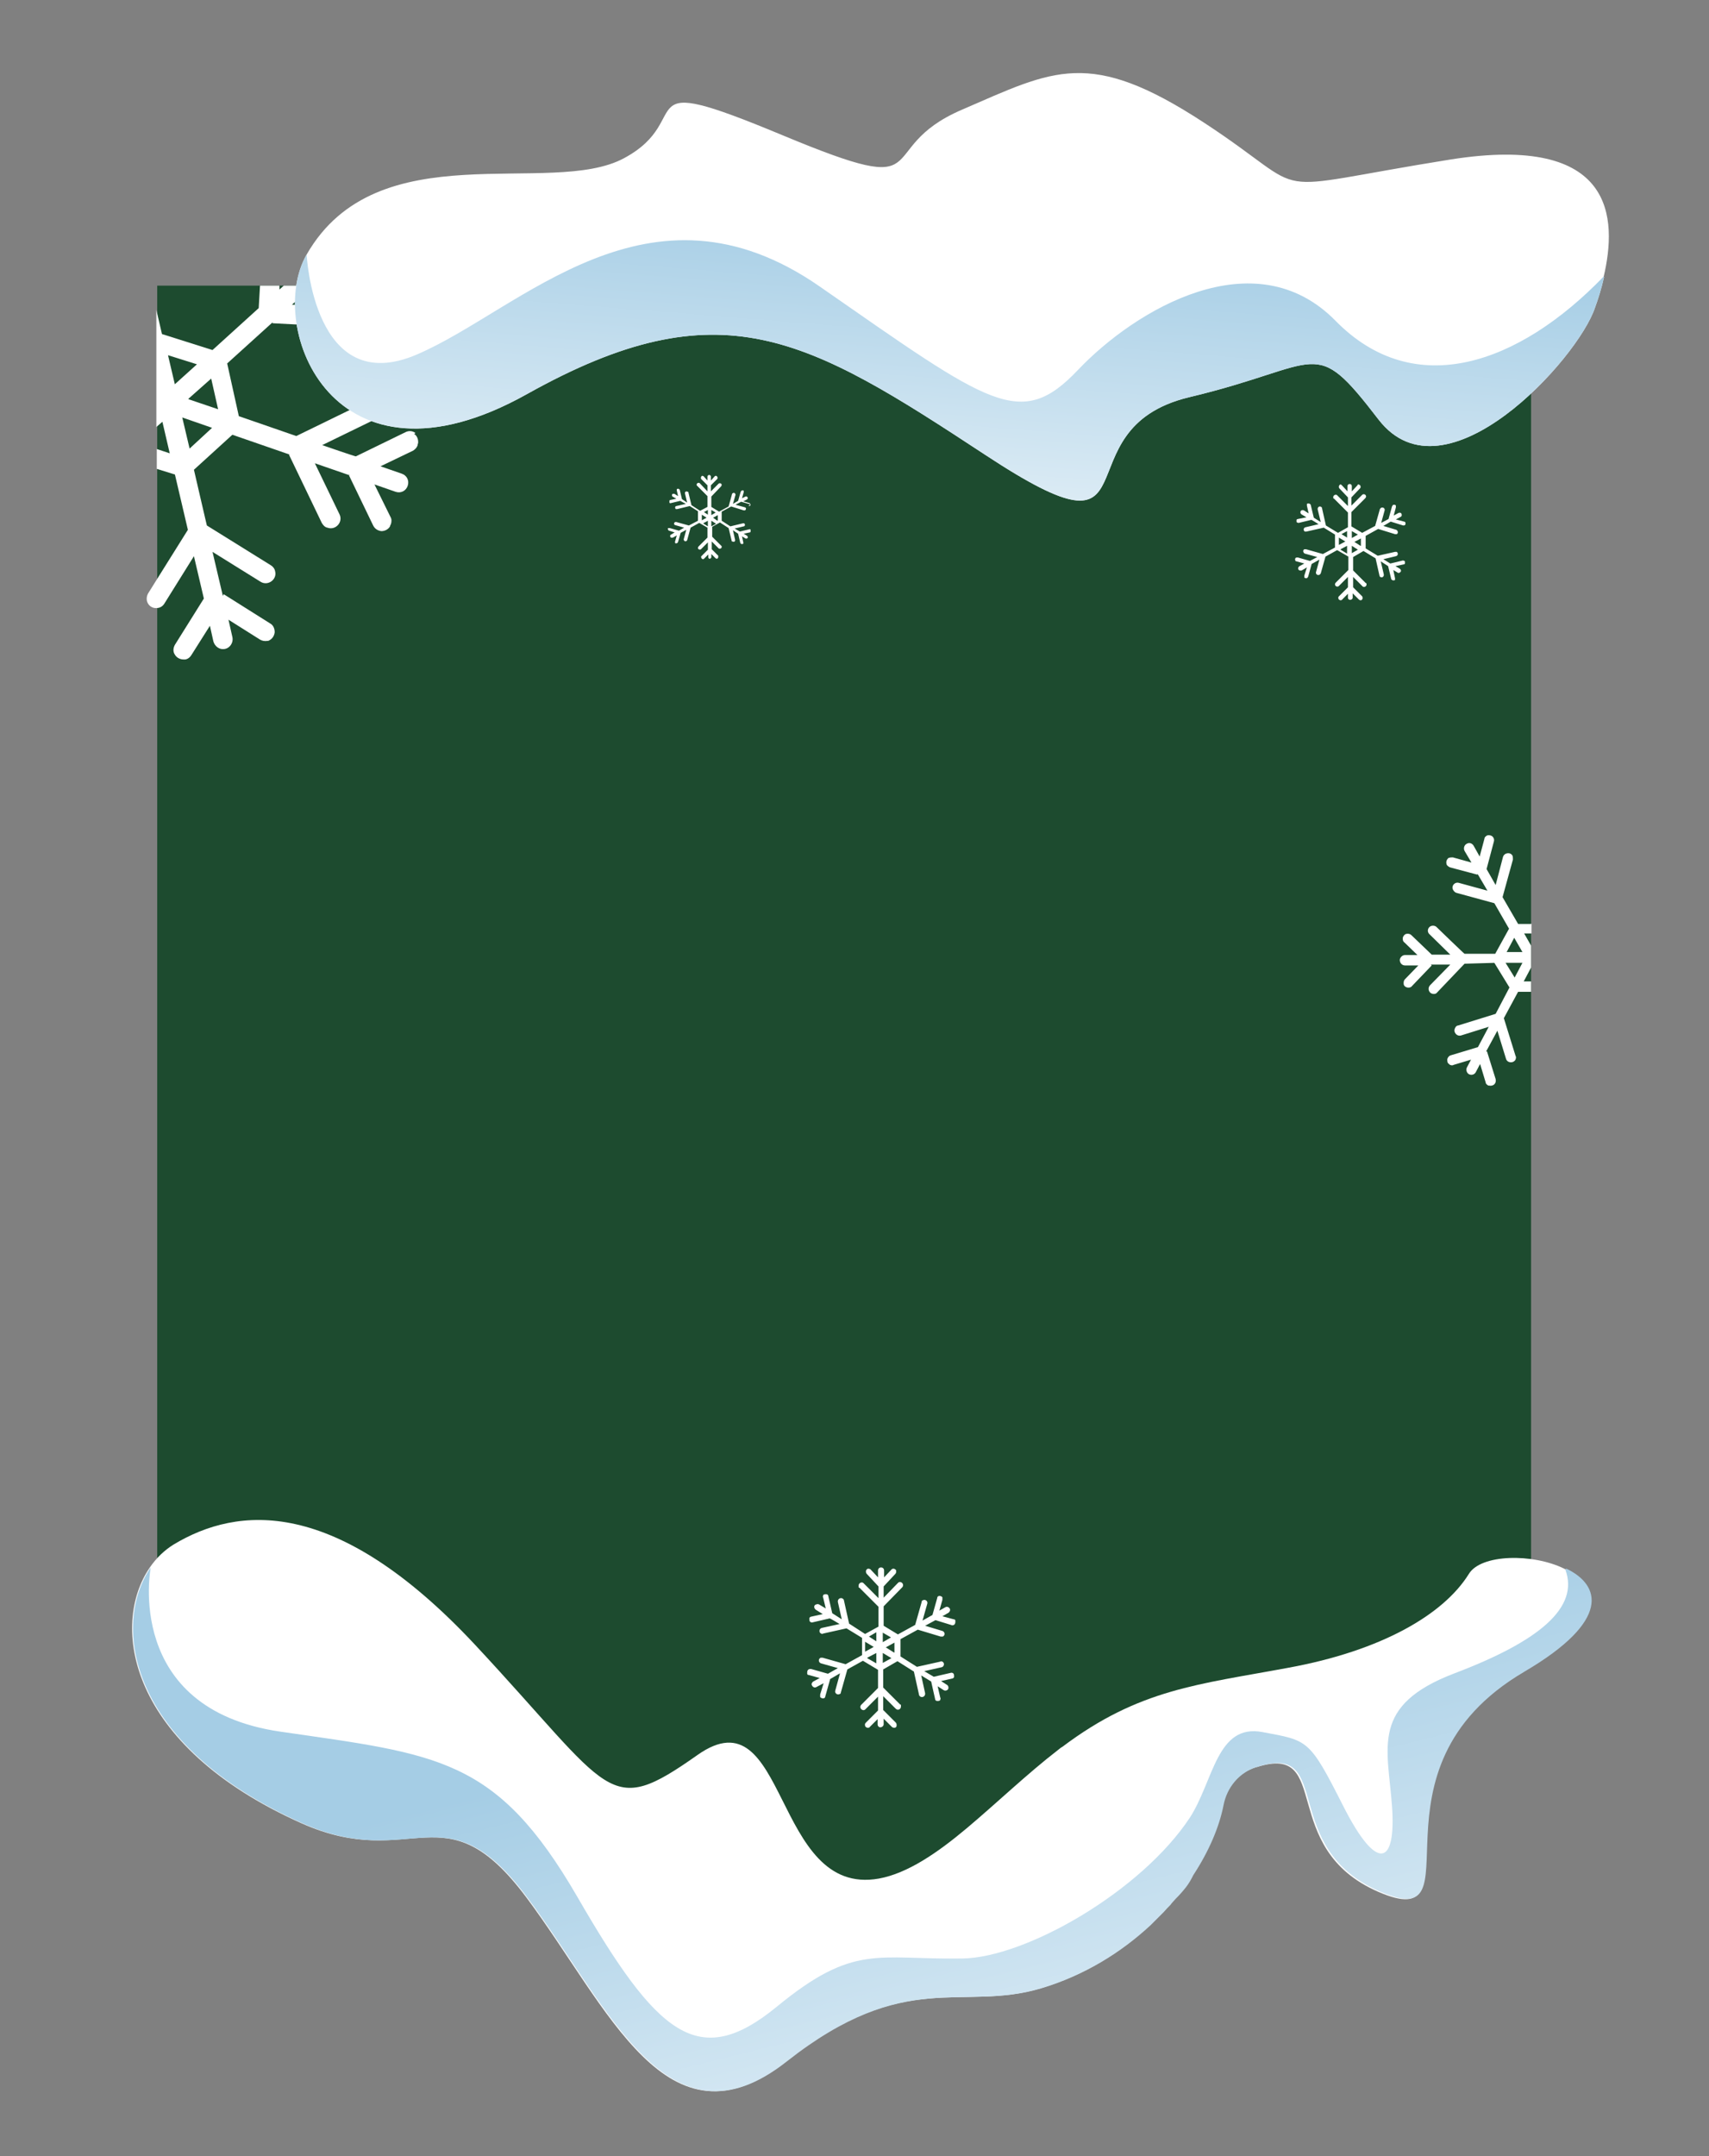
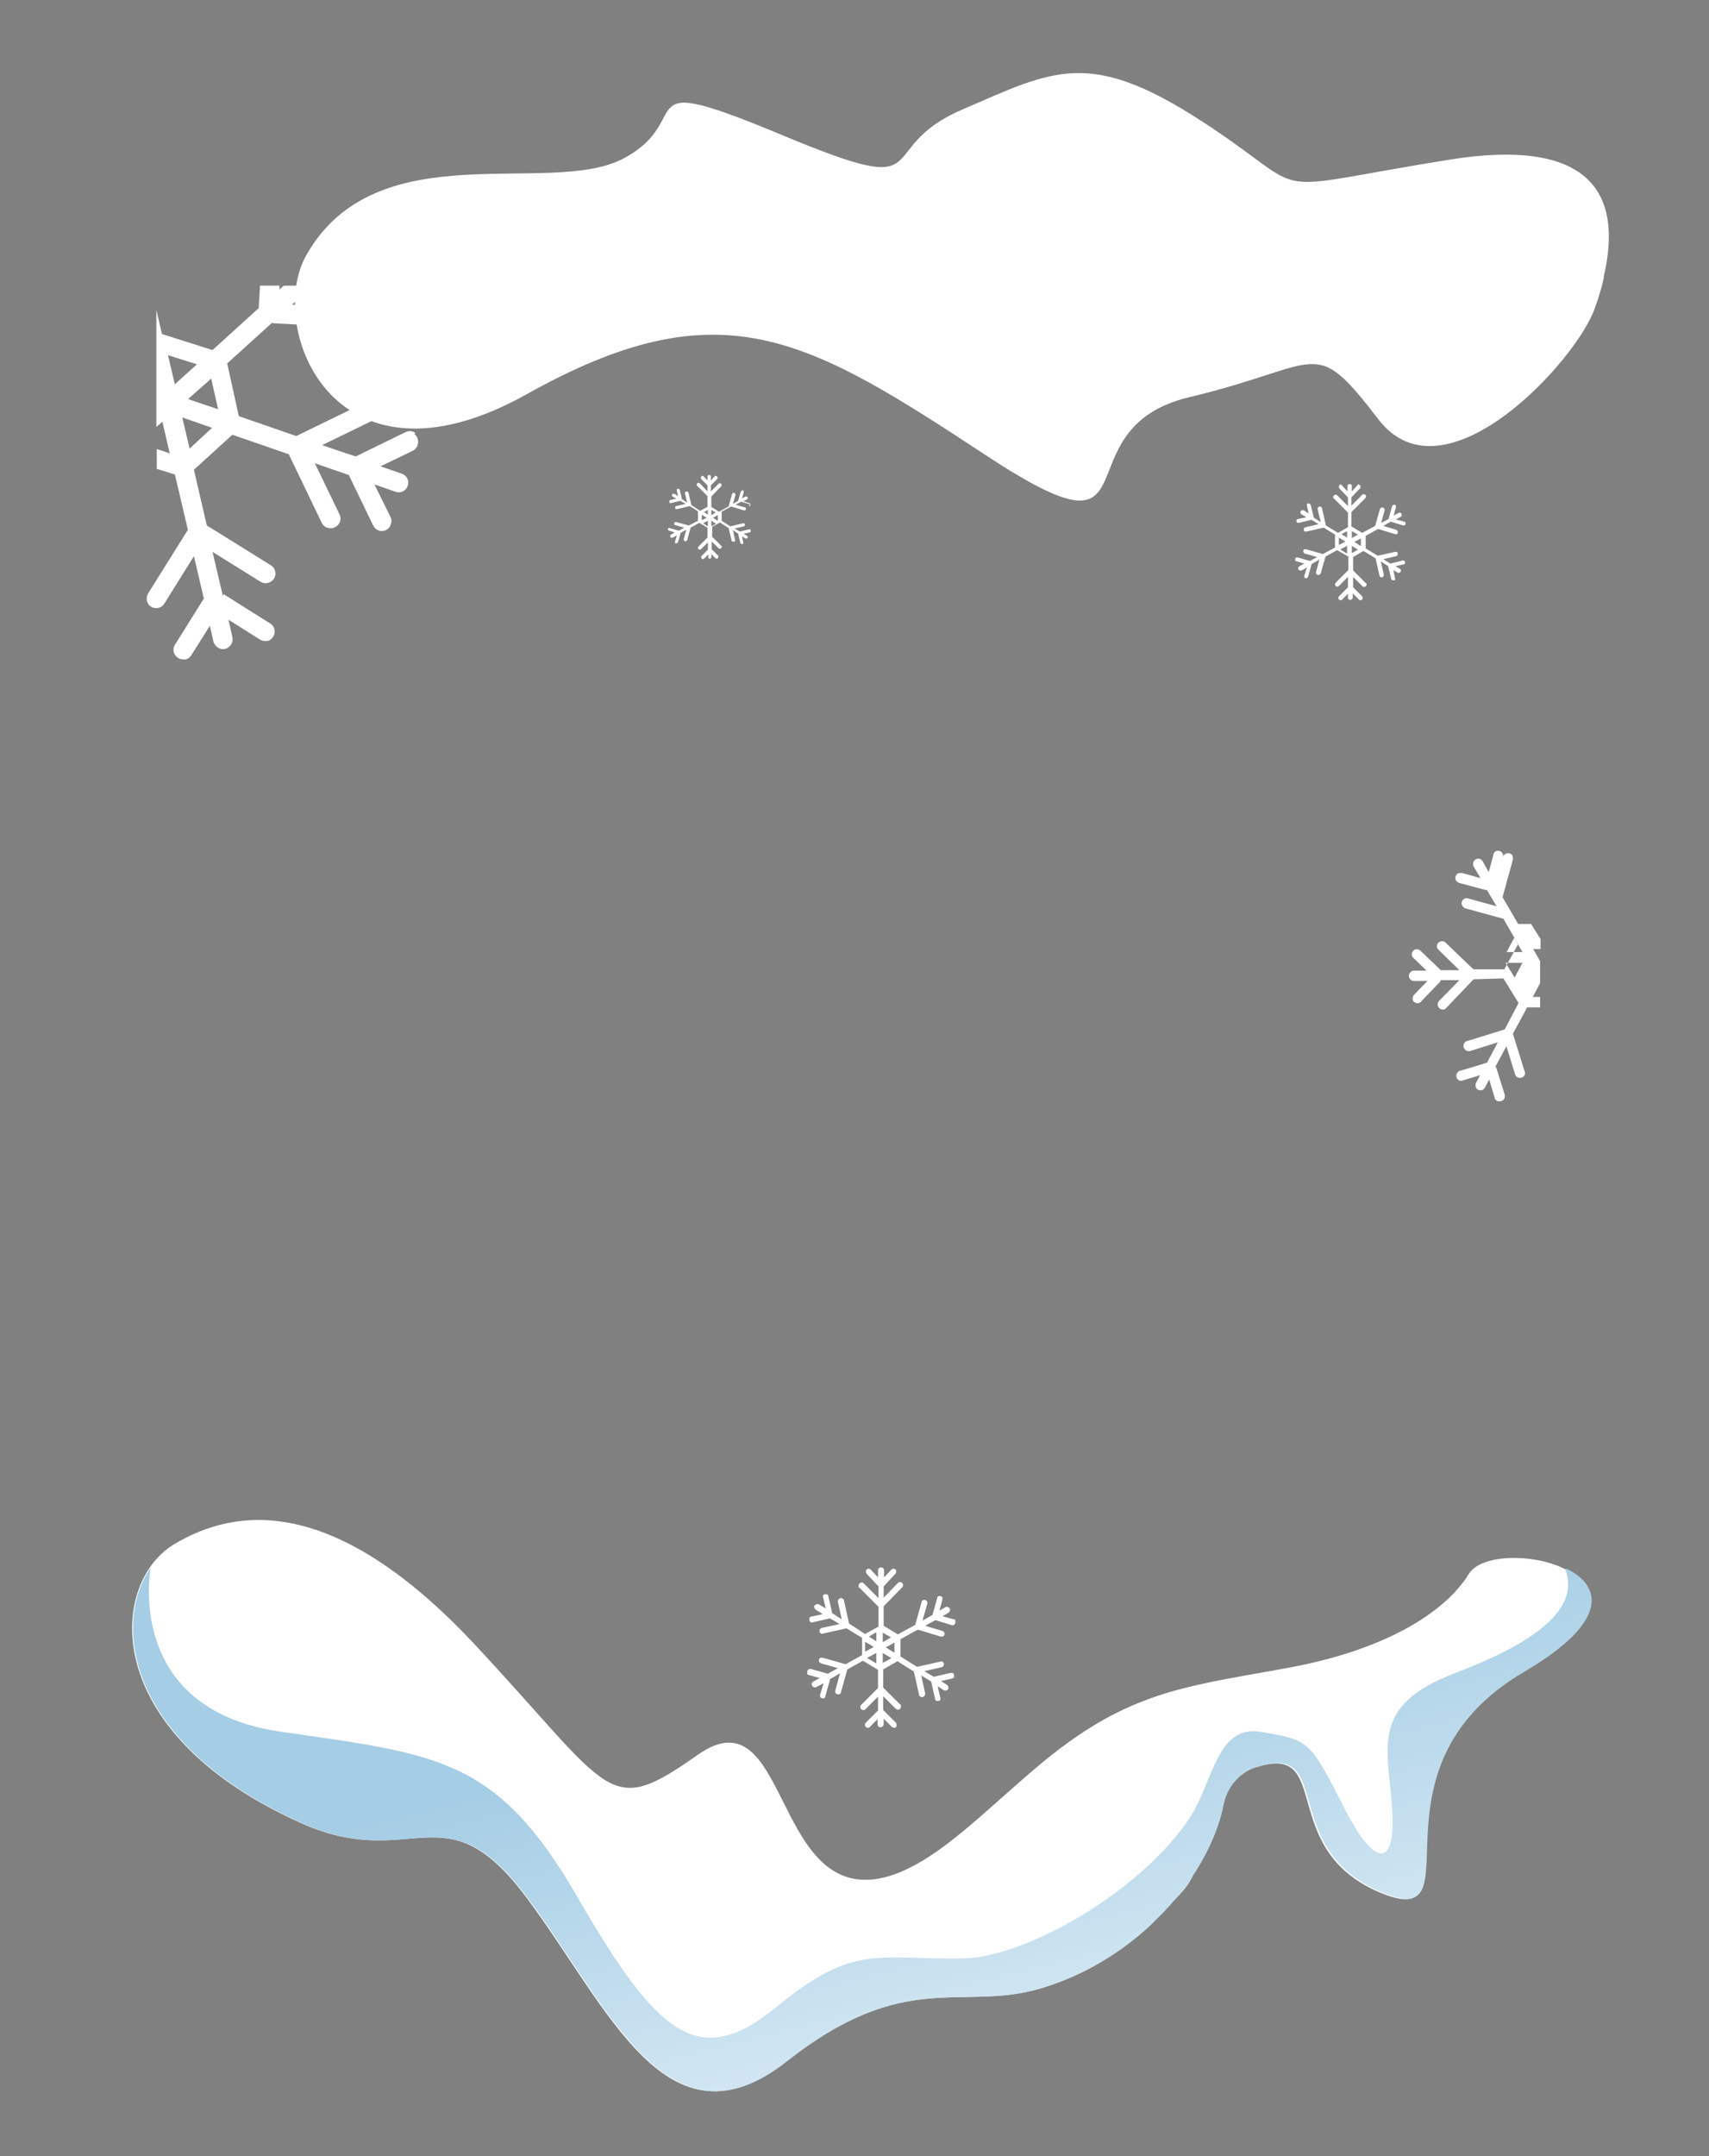
<svg xmlns="http://www.w3.org/2000/svg" xmlns:xlink="http://www.w3.org/1999/xlink" id="Layer_1" version="1.1" viewBox="0 0 395.7 498.9">
  <rect x="0" y="0" width="395.7" height="498.9" fill="#808080" stroke="none" />
  <defs>
    <style>
      .st0 {
        fill: url(#linear-gradient1);
      }

      .st1 {
        fill: #1d4b2f;
      }

      .st2 {
        fill: url(#linear-gradient);
      }

      .st3 {
        fill: #fff;
      }
    </style>
    <linearGradient id="linear-gradient" x1="212.9" y1="154.4" x2="221.1" y2="51.7" gradientUnits="userSpaceOnUse">
      <stop offset="0" stop-color="#fff" />
      <stop offset="1" stop-color="#a5cde5" />
    </linearGradient>
    <linearGradient id="linear-gradient1" x1="242.9" y1="549.4" x2="203.7" y2="392.1" xlink:href="#linear-gradient" />
  </defs>
-   <polygon class="st1" points="354.5 66.1 354.5 364.8 195.5 458.6 36.4 364.8 36.4 66.1 354.5 66.1" />
  <path class="st3" d="M96.2,100.2c-.7-.5-1.5-.6-2.3-.2l-11.5,5.6h0c0,.1-7.8-2.6-7.8-2.6l11.5-5.6c1.8-.9,1.7-3.5-.2-4.2-.6-.2-1.2-.2-1.7.1l-15.6,7.6-13.3-4.6-2.7-12.2,10.5-9.5v.2s17.4.9,17.4.9c.6,0,1.2-.2,1.6-.6,1.5-1.4.6-3.8-1.4-3.9l-13.1-.7,4.9-4.4h-6.8l-1,.9v-.9s-4.5,0-4.5,0l-.3,5.2-10.7,9.7-11.7-3.7-1.3-5.6v27.1l1.4-1.2,1.7,7.3-3-1v4.6l4.2,1.3,3,12.8-7.2,11.5-2,3.2c-.3.5-.4,1.1-.3,1.7.3,1.2,1.3,1.8,2.3,1.7.7,0,1.4-.4,1.8-1.1l6.8-10.9,2.3,9.8-6.7,10.7c-.4.7-.5,1.6,0,2.3.4.7,1.2,1.1,2,1.1h0c.1,0,.3,0,.4,0,.6-.1,1.1-.5,1.4-1l4.3-6.8.8,3.6c.3,1.1,1.3,1.9,2.4,1.8,1.4-.1,2.3-1.5,2-2.8l-.9-4,7.3,4.6c.5.3,1.1.4,1.7.3.1,0,.3,0,.4-.1h0c.8-.4,1.2-1.1,1.3-1.9,0-.8-.3-1.6-1-2l-10.8-6.8-.2.4-2.4-10.2,11.1,6.9c1.7,1.1,3.9-.5,3.4-2.4-.1-.6-.5-1.1-1-1.4l-14.8-9.2h0c0,.1-3-12.9-3-12.9l8.9-8.1,13.3,4.6h-.2c0,0,7.6,15.8,7.6,15.8.3.5.7,1,1.3,1.1,1.9.7,3.7-1.3,2.8-3.1l-5.7-11.8,8.1,2.8h-.2c0,0,5.6,11.6,5.6,11.6.4.8,1.1,1.2,1.9,1.3.8,0,1.6-.4,2-1.1h0c0-.2.1-.3.2-.5.2-.6.2-1.2-.1-1.7l-3.7-7.5,4.9,1.7c1.2.4,2.4-.2,2.8-1.4,0,0,0,0,0,0,.4-1.2-.2-2.4-1.4-2.8l-4.9-1.7,7.5-3.6c.5-.3.9-.7,1.1-1.3,0-.1,0-.3.1-.4h0c.1-.9-.2-1.7-.9-2.2ZM40.5,89l-1.6-6.8,6.7,2.1-5.1,4.6ZM43.9,103.8l-1.7-7.2,6.9,2.4-5.2,4.8ZM43.6,92.3l5.3-4.7,1.6,7.1-6.8-2.3Z" />
  <path class="st3" d="M220.3,376.1c.3,0,.5,0,.7-.2.2-.2.2-.5.2-.7h0c0,0,0-.1,0-.2,0-.2-.2-.3-.4-.3l-2.6-.7,1.4-.8c.3-.2.5-.6.3-1,0,0,0,0,0,0-.2-.3-.6-.5-1-.3l-1.4.8.7-2.5c0-.2,0-.4,0-.5,0,0,0,0,0-.1h0c-.2-.2-.4-.3-.7-.3-.3,0-.5.2-.5.5l-1.1,3.9h0s-2.3,1.3-2.3,1.3l1.1-3.9c.2-.6-.5-1.1-1-.8-.2,0-.3.2-.3.4l-1.5,5.3-4,2.2-3.3-2v-4.5l4.3-4.4c.1-.1.2-.3.2-.5,0-.6-.8-1-1.2-.5l-3.3,3.4v-2.6l2.7-2.9c.2-.2.2-.4.2-.7,0-.3-.3-.4-.5-.5h0s0,0-.1,0c-.2,0-.3,0-.5.2l-1.7,1.8v-1.6c0-.4-.3-.7-.7-.7h0c-.4,0-.7.3-.7.7v1.6l-1.7-1.8c-.1-.1-.3-.2-.5-.2s0,0-.1,0h0c-.2,0-.4.2-.5.5,0,.3,0,.5.2.7l2.7,2.9v2.7l-3.4-3.4c-.4-.5-1.2-.1-1.2.5s0,.4.2.5l4.4,4.4h0s0,4.6,0,4.6l-3.1,1.7-3.7-2.4-1.2-5.4c0-.2-.2-.3-.3-.4-.5-.3-1.2.1-1.1.8l.9,4-2.2-1.4-.9-3.9c0-.3-.2-.5-.5-.5-.3,0-.5,0-.7.2h0c0,0,0,0,0,.1-.1.2-.1.3,0,.5l.6,2.5-1.5-.9c-.3-.2-.7-.1-1,.1-.3.3-.2.8.2,1.1l1.6,1-2.7.6c-.2,0-.3.2-.4.3,0,0,0,0,0,.1h0c0,.3,0,.5.1.7.2.2.4.3.7.2l3.9-.9h0c0-.1,2.3,1.3,2.3,1.3l-4.1.9c-.6.1-.8,1-.2,1.3.2.1.4.1.5,0l5.4-1.2h0s3.6,2.2,3.6,2.2v4c0,0-3.8,2.1-3.8,2.1l-5.3-1.5c-.2,0-.4,0-.5,0-.6.3-.5,1.1.1,1.3l3.9,1.1-2.3,1.3-3.9-1.1c-.3,0-.5,0-.7.2-.2.2-.2.5-.2.7h0c0,0,0,.1,0,.2,0,.2.2.3.4.3l2.5.7-1.5.8c-.3.2-.5.6-.3.9.2.4.6.6,1,.4l1.7-.9-.8,2.6c0,.2,0,.4,0,.5,0,0,0,0,0,.1h0c.2.2.4.3.7.3.3,0,.5-.2.5-.5l1.1-3.9h-.1s2.4-1.4,2.4-1.4l-1.1,4c-.2.6.5,1.1,1,.8.2,0,.3-.2.3-.4l1.5-5.3h0s3.6-2,3.6-2l3.5,2.1v4.2l-3.9,3.9c-.1.1-.2.3-.2.5,0,.6.8,1,1.2.5l2.9-2.9v3.2l-2.8,2.8c-.2.2-.3.4-.2.7,0,.3.3.4.5.5h0s0,0,.1,0c.2,0,.4,0,.5-.2l1.8-1.8v1.2c0,.4.3.7.6.7.4,0,.8-.3.8-.7v-1.3l1.9,1.9c.1.1.3.2.5.2s0,0,.1,0h0c.3,0,.5-.2.5-.5,0-.3,0-.5-.2-.7l-2.9-2.9h0c0,0,0-3.2,0-3.2l2.9,2.9c.5.5,1.2.1,1.2-.5s0-.4-.2-.5l-3.9-3.9h0s0-4.2,0-4.2l3.3-1.9,3.8,2.4h0s1.2,5.4,1.2,5.4c0,.2.2.3.3.4.5.3,1.2-.1,1.1-.8l-.9-4.1,2.3,1.4h0s.9,4,.9,4c0,.3.2.5.5.5.3,0,.5,0,.7-.2h0c0,0,0,0,0-.1.1-.2.1-.3,0-.5l-.6-2.6,1.4.9c.3.2.8.1,1-.2,0,0,0,0,0,0,.2-.3.1-.8-.2-1l-1.4-.9,2.6-.6c.2,0,.3-.2.4-.3,0,0,0,0,0-.1h0c0-.3,0-.5-.1-.7-.2-.2-.4-.3-.7-.2l-3.9.9h0s-2.2-1.3-2.2-1.3l4-.9c.6-.1.8-1,.2-1.3-.2-.1-.4-.1-.5,0l-5.4,1.2-3.8-2.4v-4c0,0,4-2.2,4-2.2h0c0,0,5.3,1.6,5.3,1.6.2,0,.4,0,.5,0,.6-.3.5-1.1-.1-1.3l-4-1.2,2.4-1.3h0c0,0,3.9,1.2,3.9,1.2ZM206.3,378.9l-1.9,1.1v-2.2l1.9,1.1ZM202.9,377.8v2l-1.7-1.1,1.7-1ZM200.3,379.9l2,1.2-2,1.1v-2.3ZM200.8,383.6l2.1-1.1v2.4l-2.1-1.2ZM204.4,384.8v-2.3l2,1.2-2,1.1ZM207,382.4l-1.9-1.2,2-1.1v2.3Z" />
-   <path class="st3" d="M354.5,213.8h-3c0,0-3.6-6.2-3.6-6.2l2.4-8.7c0-.3,0-.6-.1-.9-.5-.9-1.9-.7-2.2.3l-1.7,6.5-2.1-3.7,1.7-6.4c.1-.4,0-.8-.3-1.1-.3-.3-.8-.4-1.2-.3h0c0,0-.1,0-.2.1-.3.2-.5.4-.5.7l-1.1,4.1-1.4-2.5c-.3-.5-.9-.8-1.5-.5-.7.3-.9,1.1-.6,1.7l1.6,2.7-4.3-1.2c-.3,0-.6,0-.9.1,0,0-.1,0-.2.1h0c-.3.3-.5.7-.4,1.2,0,.4.4.7.8.9l6.4,1.7v-.2c0,0,2.3,3.9,2.3,3.9l-6.6-1.8c-1-.3-1.9.8-1.3,1.7.2.3.4.5.7.6l8.8,2.4h0c0,0,3.4,5.9,3.4,5.9l-3.2,5.8h-7.1c0,.1-6.5-6.2-6.5-6.2-.2-.2-.5-.3-.8-.3-1.1,0-1.6,1.3-.8,2l4.8,4.7h-4.3c0,0-4.7-4.5-4.7-4.5-.3-.3-.7-.4-1.2-.3-.4.1-.7.5-.8.9h0c0,.1,0,.2,0,.3,0,.3.1.6.4.8l3,2.9h-2.9c-.6,0-1.1.5-1.2,1.1,0,.7.5,1.3,1.2,1.3h3.1c0,0-3.1,3.2-3.1,3.2-.2.2-.3.5-.3.8,0,0,0,.2,0,.2h0c0,.5.4.8.8.9.4.1.9,0,1.1-.3l4.6-4.8-.2-.2h4.5c0,0-4.7,4.8-4.7,4.8-.7.8-.2,2,.9,2,.3,0,.6-.1.8-.4l6.3-6.6h0c0,0,6.9-.2,6.9-.2l3.5,5.7-3.2,6.1-8.7,2.7c-.3,0-.6.3-.7.6-.5.9.4,2,1.4,1.7l6.4-2-2.5,4.7-6.3,1.9c-.4.1-.7.5-.8.9,0,.4,0,.9.4,1.1h0c0,0,.1.1.2.2.3.1.6.2.9,0l4-1.2-.9,1.7c-.3.5-.2,1.2.3,1.6.6.4,1.4.2,1.7-.4l1-1.9,1.3,4.3c0,.3.3.5.6.7,0,0,.1,0,.2,0h0c.4.1.9,0,1.2-.3.3-.3.4-.7.3-1.2l-2-6.4h-.2c0,0,2.6-4.8,2.6-4.8l2,6.5c.3,1,1.7,1.1,2.2.2.1-.3.2-.6,0-.9l-2.7-8.7h0s3.3-6.1,3.3-6.1h3v-2.4h-1.7s1.7-3.2,1.7-3.2v-5.1h0c0,0-1.6-2.8-1.6-2.8h1.7v-2.3ZM350.7,226.2l-2.1-3.4h3.9c0,0-1.8,3.4-1.8,3.4ZM348.8,220.4l1.8-3.4,1.9,3.3h-3.8Z" />
+   <path class="st3" d="M354.5,213.8h-3c0,0-3.6-6.2-3.6-6.2l2.4-8.7c0-.3,0-.6-.1-.9-.5-.9-1.9-.7-2.2.3c.1-.4,0-.8-.3-1.1-.3-.3-.8-.4-1.2-.3h0c0,0-.1,0-.2.1-.3.2-.5.4-.5.7l-1.1,4.1-1.4-2.5c-.3-.5-.9-.8-1.5-.5-.7.3-.9,1.1-.6,1.7l1.6,2.7-4.3-1.2c-.3,0-.6,0-.9.1,0,0-.1,0-.2.1h0c-.3.3-.5.7-.4,1.2,0,.4.4.7.8.9l6.4,1.7v-.2c0,0,2.3,3.9,2.3,3.9l-6.6-1.8c-1-.3-1.9.8-1.3,1.7.2.3.4.5.7.6l8.8,2.4h0c0,0,3.4,5.9,3.4,5.9l-3.2,5.8h-7.1c0,.1-6.5-6.2-6.5-6.2-.2-.2-.5-.3-.8-.3-1.1,0-1.6,1.3-.8,2l4.8,4.7h-4.3c0,0-4.7-4.5-4.7-4.5-.3-.3-.7-.4-1.2-.3-.4.1-.7.5-.8.9h0c0,.1,0,.2,0,.3,0,.3.1.6.4.8l3,2.9h-2.9c-.6,0-1.1.5-1.2,1.1,0,.7.5,1.3,1.2,1.3h3.1c0,0-3.1,3.2-3.1,3.2-.2.2-.3.5-.3.8,0,0,0,.2,0,.2h0c0,.5.4.8.8.9.4.1.9,0,1.1-.3l4.6-4.8-.2-.2h4.5c0,0-4.7,4.8-4.7,4.8-.7.8-.2,2,.9,2,.3,0,.6-.1.8-.4l6.3-6.6h0c0,0,6.9-.2,6.9-.2l3.5,5.7-3.2,6.1-8.7,2.7c-.3,0-.6.3-.7.6-.5.9.4,2,1.4,1.7l6.4-2-2.5,4.7-6.3,1.9c-.4.1-.7.5-.8.9,0,.4,0,.9.4,1.1h0c0,0,.1.1.2.2.3.1.6.2.9,0l4-1.2-.9,1.7c-.3.5-.2,1.2.3,1.6.6.4,1.4.2,1.7-.4l1-1.9,1.3,4.3c0,.3.3.5.6.7,0,0,.1,0,.2,0h0c.4.1.9,0,1.2-.3.3-.3.4-.7.3-1.2l-2-6.4h-.2c0,0,2.6-4.8,2.6-4.8l2,6.5c.3,1,1.7,1.1,2.2.2.1-.3.2-.6,0-.9l-2.7-8.7h0s3.3-6.1,3.3-6.1h3v-2.4h-1.7s1.7-3.2,1.7-3.2v-5.1h0c0,0-1.6-2.8-1.6-2.8h1.7v-2.3ZM350.7,226.2l-2.1-3.4h3.9c0,0-1.8,3.4-1.8,3.4ZM348.8,220.4l1.8-3.4,1.9,3.3h-3.8Z" />
  <path class="st3" d="M173.3,117.1c.1,0,.3,0,.4-.1.1-.1.1-.2,0-.4h0s0,0,0,0c0,0-.1-.2-.2-.2l-1.4-.4.8-.4c.2-.1.3-.3.2-.5,0,0,0,0,0,0-.1-.2-.3-.3-.5-.2l-.8.4.4-1.4c0,0,0-.2,0-.3,0,0,0,0,0,0h0c0-.1-.2-.2-.4-.1-.1,0-.2.1-.3.3l-.6,2.1h0s-1.2.7-1.2.7l.6-2.1c0-.3-.3-.6-.6-.4,0,0-.2.1-.2.2l-.8,2.9-2.2,1.2-1.8-1.1v-2.4l2.3-2.4c0,0,.1-.2.1-.3,0-.3-.4-.5-.7-.3l-1.8,1.8v-1.4l1.5-1.5c0-.1.1-.2,0-.4,0-.1-.1-.2-.3-.3h0s0,0,0,0c0,0-.2,0-.3.1l-.9,1v-.9c0-.2-.2-.4-.4-.4h0c-.2,0-.4.2-.4.4v.9l-.9-1c0,0-.2-.1-.3-.1s0,0,0,0h0c-.1,0-.2.1-.3.3,0,.1,0,.3,0,.4l1.5,1.5v1.4l-1.8-1.9c-.2-.2-.7,0-.7.3s0,.2.1.3l2.4,2.4h0s0,2.5,0,2.5l-1.7.9-2-1.3-.7-2.9c0-.1,0-.2-.2-.2-.3-.2-.7,0-.6.4l.5,2.1-1.2-.8-.5-2.1c0-.1-.1-.2-.3-.3-.1,0-.3,0-.4.1h0s0,0,0,0c0,0,0,.2,0,.3l.3,1.3-.8-.5c-.2-.1-.4,0-.5,0-.2.2-.1.5,0,.6l.9.5-1.4.3c0,0-.2,0-.2.2,0,0,0,0,0,0h0c0,.1,0,.3,0,.4,0,.1.2.2.4.1l2.1-.5h0c0,0,1.3.7,1.3.7l-2.2.5c-.3,0-.4.5-.1.7,0,0,.2,0,.3,0l2.9-.7h0s1.9,1.2,1.9,1.2v2.2s-2.1,1.1-2.1,1.1l-2.9-.8c0,0-.2,0-.3,0-.3.2-.3.6,0,.7l2.1.6-1.2.7-2.1-.6c-.1,0-.3,0-.4,0-.1.1-.1.2,0,.4h0s0,0,0,0c0,0,.1.2.2.2l1.3.4-.8.5c-.2,0-.3.3-.2.5,0,.2.3.3.6.2l.9-.5-.4,1.4c0,0,0,.2,0,.3,0,0,0,0,0,0h0c0,.1.2.2.4.1.1,0,.2-.1.3-.3l.6-2.1h0s1.3-.7,1.3-.7l-.6,2.2c0,.3.3.6.6.4,0,0,.2-.1.2-.2l.8-2.9h0s2-1.1,2-1.1l1.9,1.1v2.3l-2.1,2.1c0,0-.1.2-.1.3,0,.3.4.5.7.3l1.6-1.6v1.7l-1.5,1.5c-.1.1-.1.2,0,.4,0,.1.1.2.3.3h0s0,0,0,0c.1,0,.2,0,.3-.1l1-1v.6c0,.2.1.4.3.4.2,0,.4-.2.4-.4v-.7l1,1c0,0,.2.1.3.1s0,0,0,0h0c.1,0,.2-.1.3-.3,0-.1,0-.3,0-.4l-1.5-1.5h0c0,0,0-1.8,0-1.8l1.6,1.6c.2.2.7,0,.7-.3s0-.2-.1-.3l-2.1-2.1h0s0-2.3,0-2.3l1.8-1,2,1.3h0s.7,2.9.7,2.9c0,.1,0,.2.2.2.3.2.7,0,.6-.4l-.5-2.2,1.2.8h0s.5,2.1.5,2.1c0,.1.1.2.3.3.1,0,.3,0,.4-.1h0s0,0,0,0c0,0,0-.2,0-.3l-.3-1.4.8.5c.2.1.4,0,.5-.1,0,0,0,0,0,0,.1-.2,0-.4-.1-.5l-.8-.5,1.4-.3c0,0,.2,0,.2-.2,0,0,0,0,0,0h0c0-.1,0-.3,0-.4,0-.1-.2-.2-.4-.1l-2.1.5h0s-1.2-.7-1.2-.7l2.1-.5c.3,0,.4-.5.1-.7,0,0-.2,0-.3,0l-2.9.7-2-1.3v-2.1s2.2-1.2,2.2-1.2h0s2.9.9,2.9.9c0,0,.2,0,.3,0,.3-.2.3-.6,0-.7l-2.2-.6,1.3-.7h0s2.1.6,2.1.6ZM165.7,118.6l-1,.6v-1.2l1,.6ZM163.9,118v1.1l-.9-.6.9-.5ZM162.5,119.1l1.1.7-1.1.6v-1.3ZM162.8,121.1l1.1-.6v1.3l-1.1-.7ZM164.7,121.8v-1.3l1.1.7-1.1.6ZM166.1,120.5l-1-.7,1.1-.6v1.2Z" />
  <path class="st3" d="M324.8,121.6c.2,0,.4,0,.5-.1.1-.1.2-.3.1-.5h0c0,0,0,0,0-.1,0-.1-.2-.2-.3-.2l-1.9-.5,1.1-.6c.3-.1.3-.5.2-.7,0,0,0,0,0,0-.1-.3-.5-.3-.7-.2l-1.1.6.5-1.9c0-.1,0-.3,0-.4,0,0,0,0,0,0h0c-.1-.2-.3-.2-.5-.2-.2,0-.3.2-.4.4l-.8,2.9h0s-1.7.9-1.7.9l.8-2.9c.1-.5-.4-.8-.8-.6-.1,0-.2.2-.3.3l-1.1,3.9-3,1.6-2.5-1.5v-3.3l3.2-3.2c0,0,.2-.2.2-.4,0-.5-.6-.7-.9-.4l-2.5,2.5v-1.9l2-2.1c.1-.1.2-.3.1-.5,0-.2-.2-.3-.4-.4h0s0,0,0,0c-.1,0-.3,0-.3.2l-1.3,1.4v-1.2c0-.3-.2-.5-.5-.5h0c-.3,0-.5.2-.5.5v1.2l-1.3-1.4c0,0-.2-.2-.3-.2s0,0,0,0h0c-.2,0-.3.2-.4.4,0,.2,0,.4.1.5l2,2.1v2l-2.5-2.5c-.3-.3-.9,0-.9.4s0,.3.2.4l3.2,3.2h0s0,3.4,0,3.4l-2.3,1.3-2.8-1.7-.9-4c0-.1-.1-.3-.2-.3-.4-.3-.9.1-.8.6l.7,2.9-1.6-1-.7-2.9c0-.2-.2-.3-.4-.4-.2,0-.4,0-.5.1h0s0,0,0,0c0,.1,0,.3,0,.4l.4,1.8-1.1-.7c-.2-.1-.5-.1-.7.1-.2.3-.1.6.1.8l1.2.7-2,.4c-.1,0-.3.1-.3.2,0,0,0,0,0,0h0c0,.2,0,.4,0,.5.1.1.3.2.5.2l2.9-.7h0c0-.1,1.7,1,1.7,1l-3,.7c-.5.1-.6.7-.2,1,.1,0,.3,0,.4,0l4-.9h0s2.6,1.6,2.6,1.6v3s-2.8,1.5-2.8,1.5l-3.9-1.1c-.1,0-.3,0-.4,0-.4.2-.3.8.1,1l2.9.8-1.7.9-2.8-.8c-.2,0-.4,0-.5.1-.1.1-.2.3-.1.5h0c0,0,0,0,0,.1,0,.1.2.2.3.2l1.8.5-1.1.6c-.2.1-.4.4-.3.7.1.3.5.4.8.3l1.2-.7-.6,1.9c0,.1,0,.3,0,.4,0,0,0,0,0,0h0c.1.2.3.2.5.2.2,0,.3-.2.4-.4l.8-2.9h0s1.8-1,1.8-1l-.8,2.9c-.1.5.4.8.8.6.1,0,.2-.2.3-.3l1.1-3.9h0s2.7-1.5,2.7-1.5l2.6,1.5v3.1l-2.9,2.9c0,0-.2.2-.2.4,0,.5.6.7.9.4l2.1-2.1v2.4l-2.1,2.1c-.1.1-.2.3-.1.5,0,.2.2.3.4.4h0s0,0,.1,0c.1,0,.3,0,.4-.2l1.3-1.3v.9c0,.3.2.5.5.5.3,0,.6-.2.6-.5v-1l1.4,1.4c0,0,.2.2.4.2s0,0,.1,0h0c.2,0,.3-.2.4-.4,0-.2,0-.4-.1-.5l-2.1-2.1h0c0,0,0-2.4,0-2.4l2.2,2.2c.3.3.9,0,.9-.4s0-.3-.2-.4l-2.9-2.9h0s0-3.1,0-3.1l2.4-1.4,2.8,1.7h0s.9,4,.9,4c0,.1.1.3.2.3.4.3.9-.1.8-.6l-.7-3,1.7,1.1h0s.7,2.9.7,2.9c0,.2.2.3.4.4.2,0,.4,0,.5-.1h0s0,0,0,0c0-.1,0-.3,0-.4l-.4-1.9,1,.6c.2.2.6,0,.7-.2,0,0,0,0,0,0,.2-.2,0-.6-.2-.7l-1-.6,1.9-.4c.1,0,.3-.1.3-.2,0,0,0,0,0,0h0c0-.2,0-.4,0-.5-.1-.1-.3-.2-.5-.2l-2.9.7h0s-1.6-1-1.6-1l2.9-.7c.5-.1.6-.7.2-1-.1,0-.3,0-.4,0l-4,.9-2.8-1.7v-2.9s2.9-1.6,2.9-1.6h0s3.9,1.2,3.9,1.2c.1,0,.3,0,.4,0,.4-.2.3-.8-.1-1l-3-.9,1.7-1h0s2.9.9,2.9.9ZM314.4,123.7l-1.4.8v-1.6l1.4.8ZM311.9,122.9v1.5l-1.3-.8,1.3-.7ZM310,124.4l1.5.9-1.5.8v-1.7ZM310.4,127.1l1.5-.8v1.8l-1.5-.9ZM313,128v-1.7l1.4.9-1.4.8ZM315,126.3l-1.4-.9,1.5-.8v1.7Z" />
  <path class="st3" d="M371.4,64.1c-.6,2.7-1.4,5.2-2.1,7.1-3.9,11.8-34.7,45.8-50.1,25.9-15.3-19.9-12.7-12.6-43.8-5.2-31,7.4-5.9,40.6-47.2,13.4-41.4-27.2-61.3-39.2-106.2-14.1-44.9,25.1-60.6-15.6-51-32.3,16.4-28.6,56.5-13.1,73.5-22.3,17.1-9.2-.3-20.7,36.7-5.3,37,15.4,20.1,3.3,41.5-5.9,21.3-9.2,29.5-14.4,56.1,3,26.6,17.4,11.5,15.8,57.1,8.5,38.1-6,38.6,13.6,35.4,27.2Z" />
-   <path class="st2" d="M371.4,64.1c-.6,2.7-1.4,5.2-2.1,7.1-3.9,11.8-34.7,45.8-50.1,25.9-15.3-19.9-12.7-12.6-43.8-5.2-31,7.4-5.9,40.6-47.2,13.4-41.4-27.2-61.3-39.2-106.2-14.1-44.9,25.1-60.6-15.6-51-32.3,0,0,1.6,33.5,25.6,23.1,24-10.3,53.6-43.2,93.2-15.7,39.6,27.5,46.5,33.3,59.8,19.3,13.3-14,40.9-30.4,59.6-11.4,18.3,18.7,42.5,10.1,62.1-10.2Z" />
  <path class="st3" d="M352.7,386.9c-38.7,22.7-9.8,61.1-33.5,50.9-23.6-10.2-10.5-34.5-28.2-28.9-.1,0-.3,0-.4.1-4,1.3-6.8,4.7-7.6,8.8-1,5.1-3.4,10.7-7,16.2-.5.9-1,1.9-1.7,2.8-.7.9-1.4,1.8-2.4,2.7-1.7,2.1-3.6,4.1-5.7,6-6.7,6.3-15.2,11.6-25.3,14.6-18.5,5.5-31.4-4.8-58.9,16.9-27.6,21.7-41-12.3-60.1-37.9-19.1-25.6-26.3-5.7-52.1-17.2-40.5-18.1-44.2-46-35.1-59.2,1.5-2.2,3.4-4,5.5-5.3,14.8-8.9,37.5-11.3,69.7,23.1,32.2,34.5,30.6,40.4,51.6,25.6,21-14.8,17.3,33,42,28.6,6.6-1.2,13.5-5.9,20.4-11.7,6.9-5.8,14-12.6,21-18,.4-.3.7-.6,1.1-.8,17.8-13.4,31.5-14.4,52.4-18.3,21.3-3.9,35.8-12.2,41.7-21.7,2.8-4.6,14.8-4.8,22.1-1.2,7.9,3.9,10.4,12.1-9.7,23.8Z" />
  <path class="st0" d="M362.4,363.1c3.4,8.9-6.1,16.7-25.6,24.1-19.5,7.4-15.5,17-14.5,30.7,1,13.7-3.4,15.6-11.3,0-7.9-15.6-8.1-15.1-18.7-17.1-10.6-2-11.3,11.3-16.8,19.8,0,0,0,0,0,0-11.3,17.1-38,32.4-52.7,32.6-19.7.3-25-3.6-43,11.2-18.1,14.8-27.6,6.6-46.2-25.6-18.7-32.2-32.2-32.8-68.7-38.1-36.4-5.3-30-38-30-38-9.1,13.2-5.4,41.1,35.1,59.2,25.8,11.5,33-8.4,52.1,17.2,19.1,25.6,32.6,59.6,60.1,37.9,27.6-21.7,40.5-11.4,58.9-16.9,10-3,18.5-8.3,25.3-14.6,0,0,0,0,0,0,.2-.2.3-.3.5-.5.3-.3.5-.5.8-.8.4-.4.8-.8,1.2-1.2.2-.2.3-.3.5-.5.5-.6,1.1-1.2,1.6-1.7.1-.1.2-.3.3-.4.3-.3.6-.7.9-1,.9-.9,1.7-1.8,2.4-2.7.7-.9,1.2-1.8,1.7-2.8,3.6-5.5,6-11.1,7-16.2.8-4.1,3.6-7.5,7.6-8.8.1,0,.2,0,.4-.1,17.7-5.6,4.6,18.7,28.2,28.9,23.6,10.2-5.3-28.2,33.5-50.9,20.1-11.8,17.6-20,9.7-23.8Z" />
</svg>